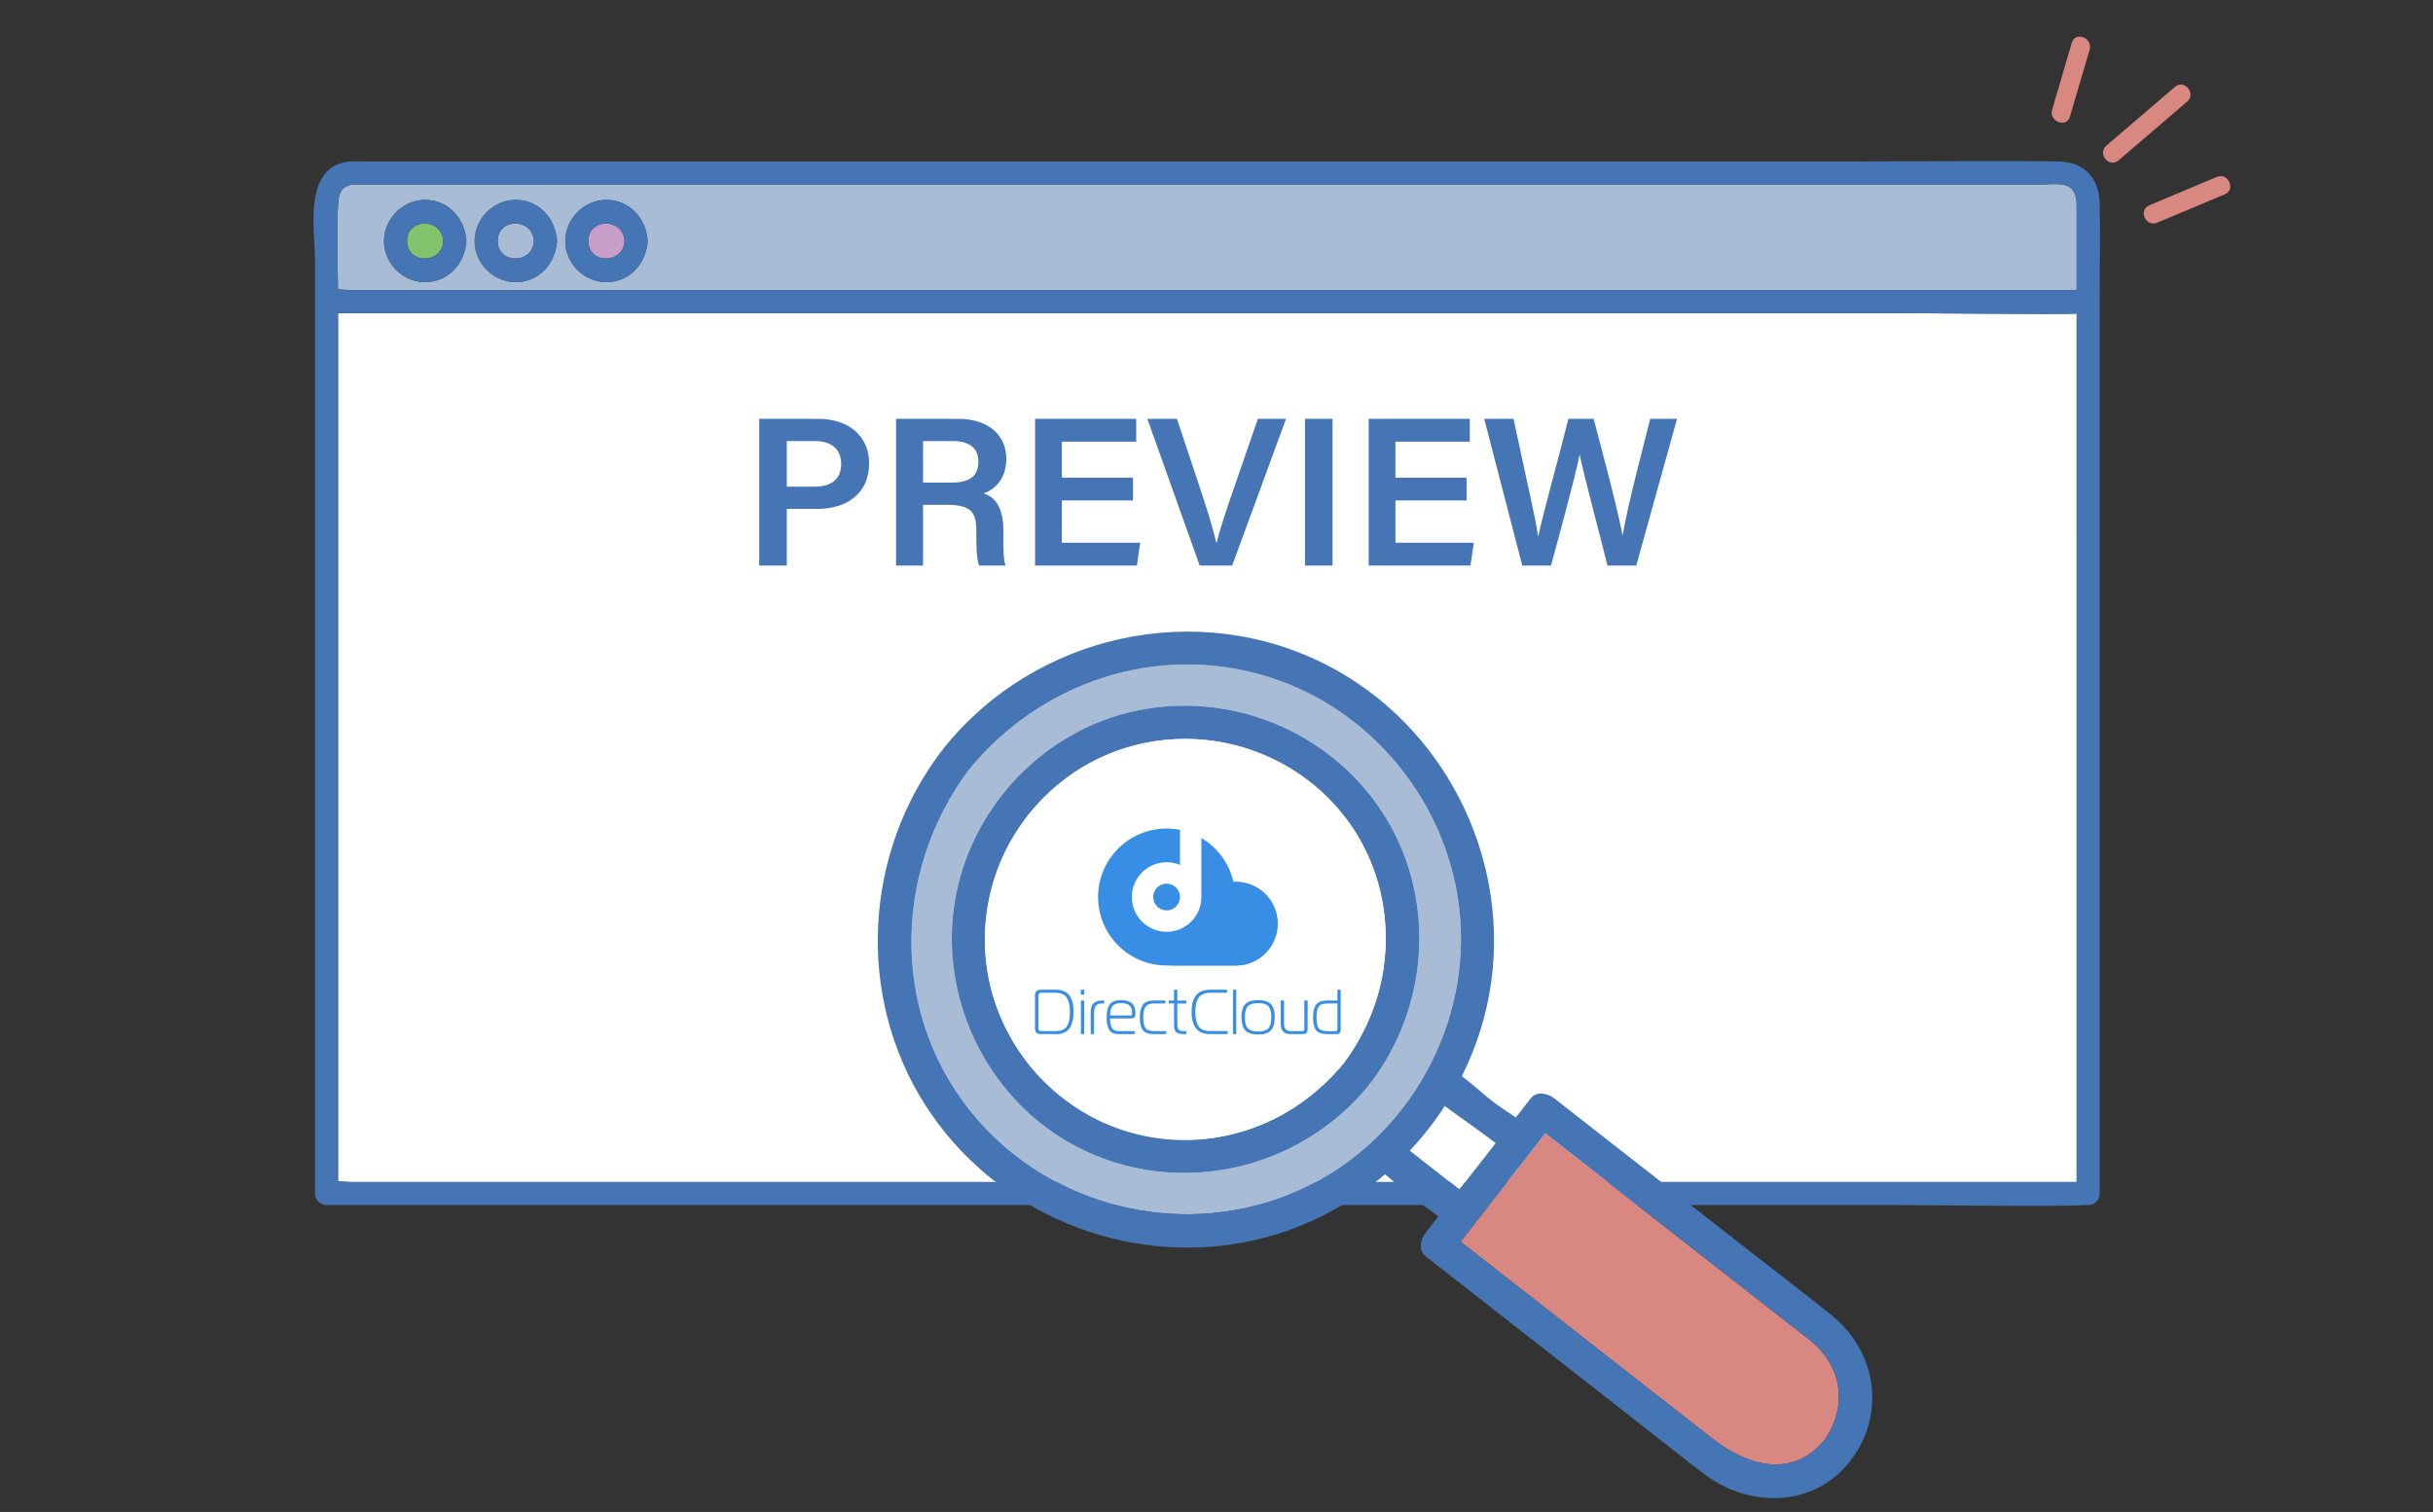
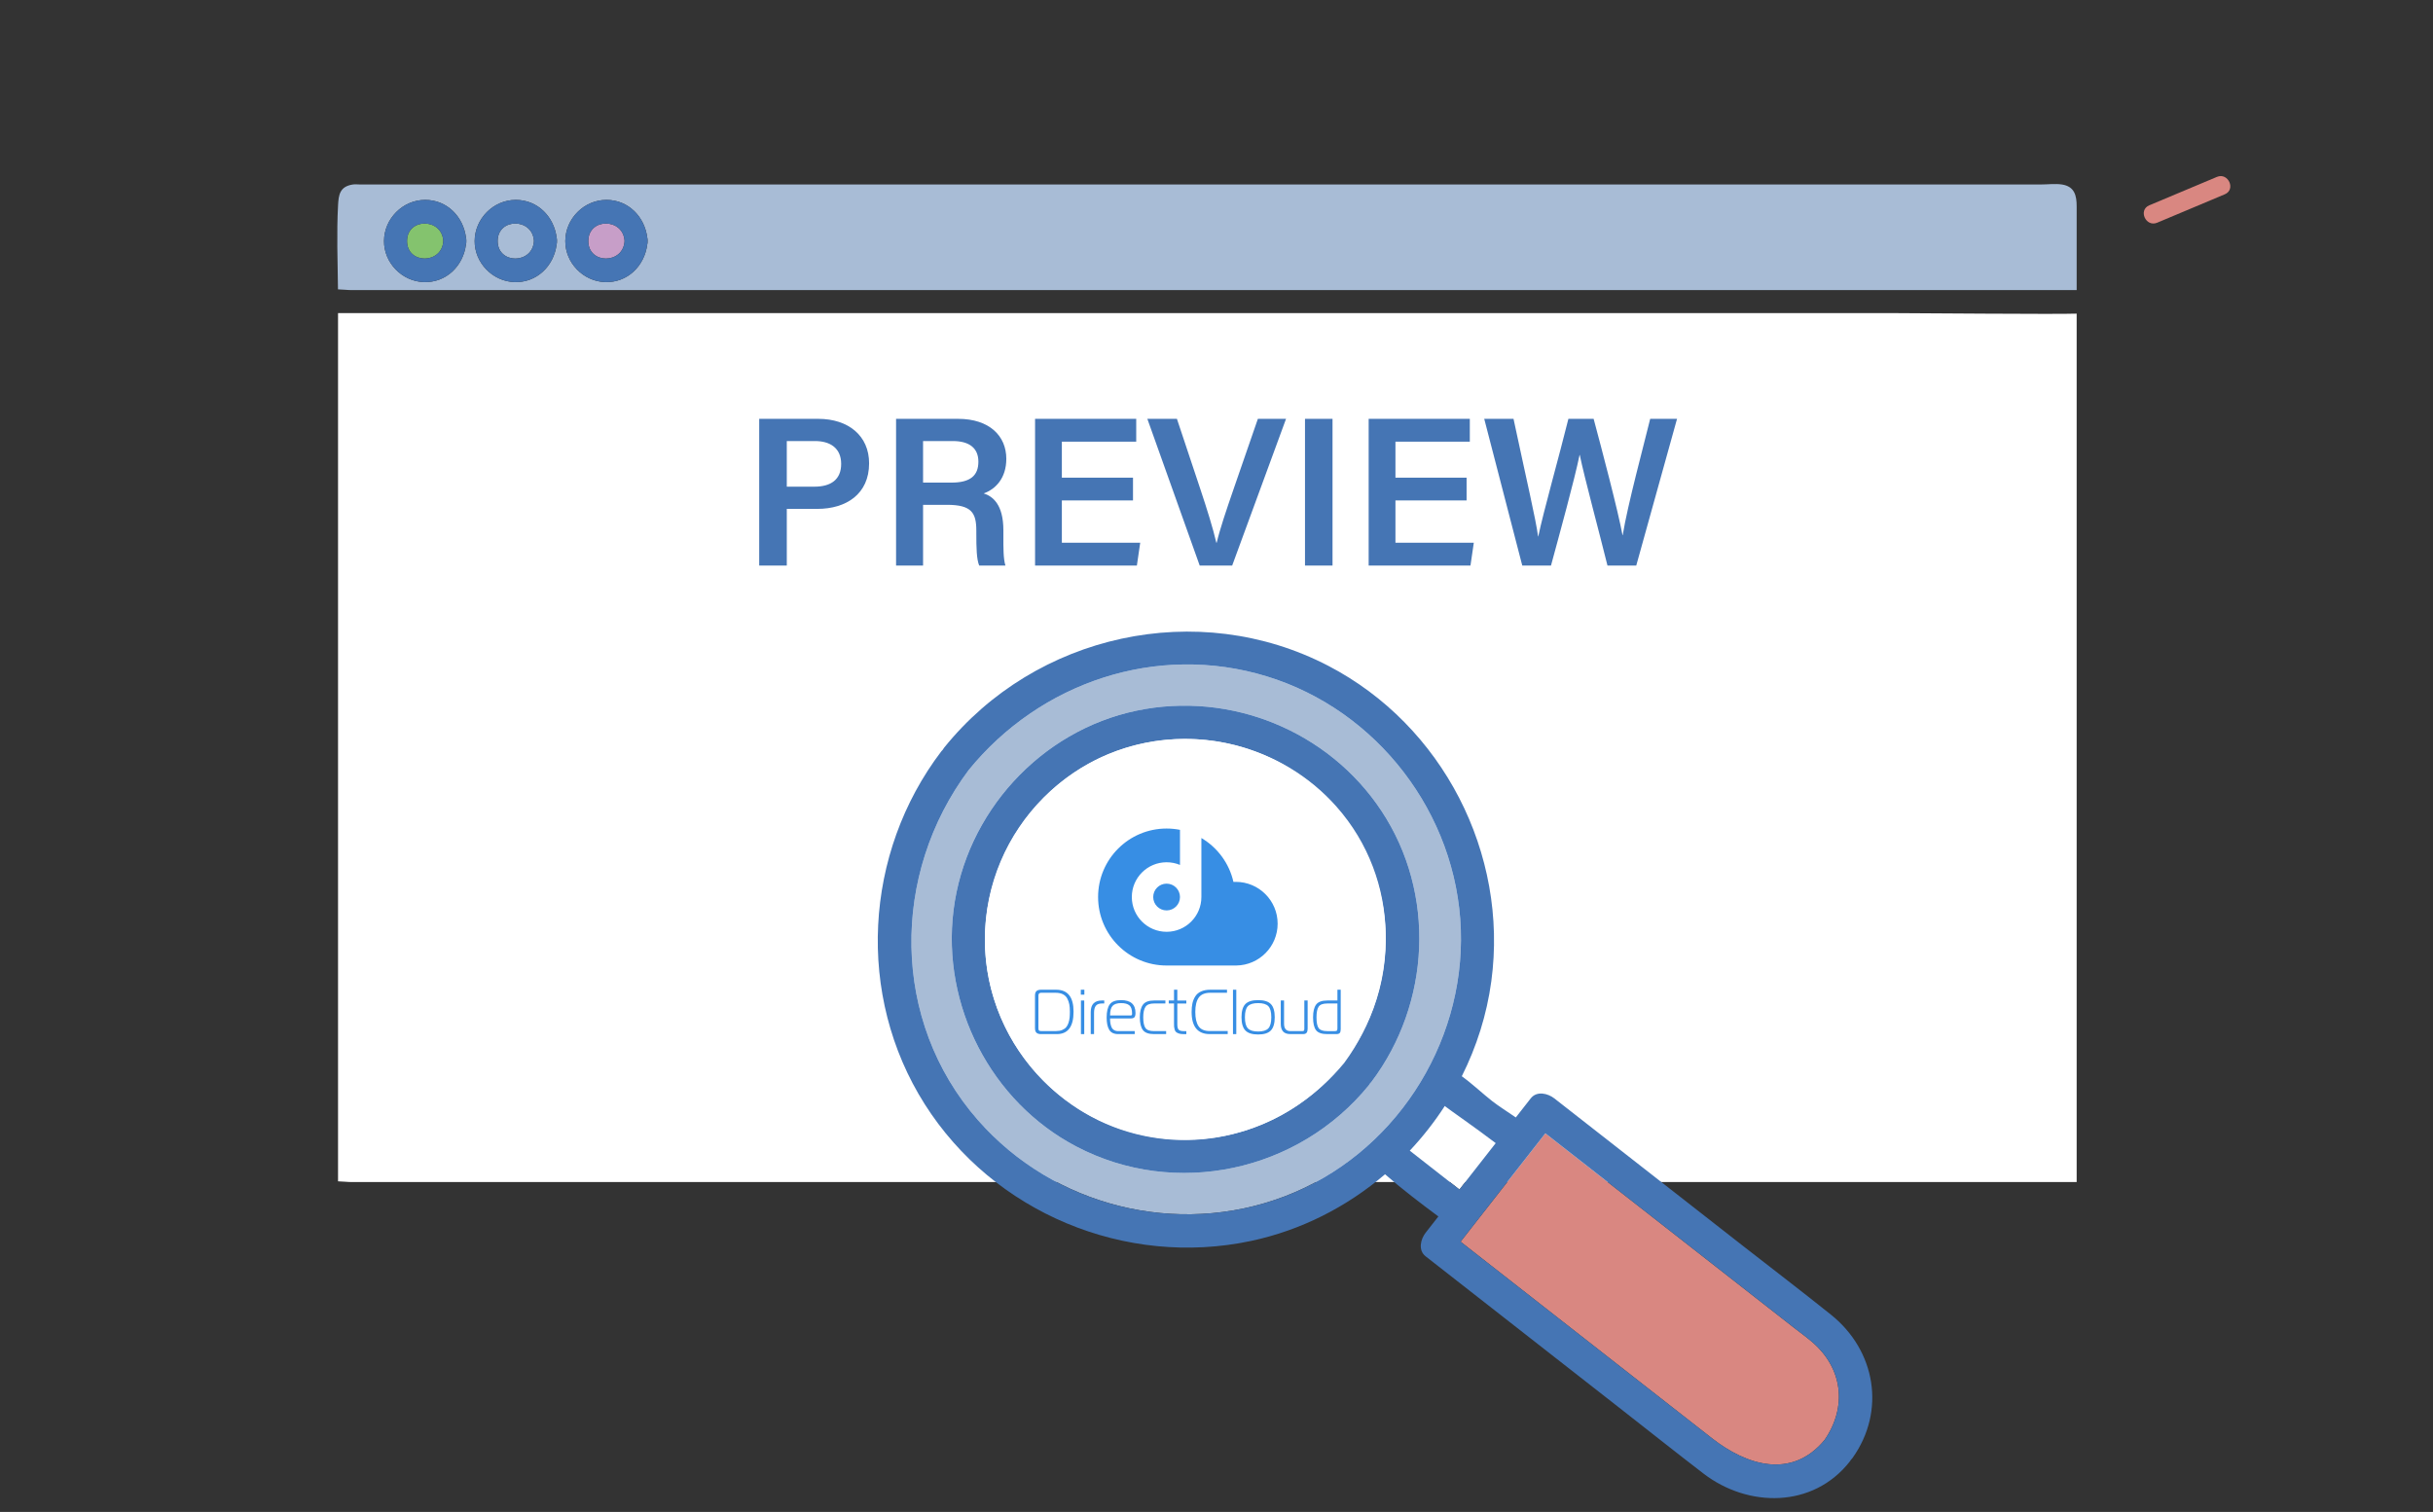
<svg xmlns="http://www.w3.org/2000/svg" version="1.1" id="レイヤー_1" x="0px" y="0px" viewBox="0 0 381.876 237.366" style="enable-background:new 0 0 381.876 237.366;" xml:space="preserve">
  <rect x="0" y="0" width="381.876" height="237.366" fill="#333333" stroke="none" />
  <style type="text/css">
	.st0{fill:#FFFFFF;}
	.st1{fill:#A8BCD6;}
	.st2{fill:#4575B4;}
	.st3{fill:#84C36E;}
	.st4{fill:#C79EC8;}
	.st5{fill:#D98781;}
	.st6{fill-rule:evenodd;clip-rule:evenodd;fill:#378EE4;}
	.st7{fill:#378EE4;}
</style>
  <path class="st0" d="M297.25,49.156c-7.052,0-14.104,0-21.157,0c-21.284,0-42.569,0-63.853,0  c-24.716,0-49.433,0-74.149,0c-20.436,0-40.871,0-61.307,0c-7.909,0-15.817,0-23.726,0  c0,0.613,0,1.227,0,1.84c0,27.925,0,55.849,0,83.774c0,16.897,0,33.794,0,50.69  c0.74,0.019,1.517,0.115,2.141,0.115c2.185,0,4.37,0,6.554,0  c7.052,0,14.105,0,21.157,0c21.284,0,42.569,0,63.853,0c24.717,0,49.433,0,74.15,0  c20.436,0,40.871,0,61.307,0c7.909,0,35.817,0,43.726,0c0-5.771,0-11.542,0-17.313  c0-27.925,0-55.849,0-83.774c0-11.75,0-23.5,0-35.25  C323.066,49.359,300.108,49.156,297.25,49.156z" />
  <path class="st1" d="M323.623,28.962c-1.042-0.157-2.231,0-3.281,0c-5.993,0-31.986,0-37.979,0  c-22.315,0-44.631,0-66.947,0c-27.086,0-54.173,0-81.259,0c-21.066,0-42.133,0-63.199,0  c-4.814,0-9.628,0-14.442,0c-0.358,0-0.764-0.052-1.119,0  c-2.087,0.306-2.252,1.654-2.339,3.281c-0.233,4.368-0.06,8.797-0.011,13.186  c0.743,0.018,1.525,0.115,2.152,0.115c2.185,0,4.37,0,6.554,0  c7.052,0,14.105,0,21.157,0c21.284,0,42.569,0,63.853,0c24.717,0,49.433,0,74.15,0  c20.436,0,40.871,0,61.307,0c7.909,0,35.817,0,43.726,0c0-1.414,0-2.828,0-4.242  c0-2.967,0-5.934,0-8.902C325.946,30.741,325.646,29.268,323.623,28.962z   M73.139,38.378c-0.426,3.357-3.098,6.047-6.659,5.908  c-3.398-0.133-6.219-3.027-6.205-6.445c0.014-3.506,2.94-6.459,6.459-6.459  c3.464,0,5.995,2.665,6.407,5.927c0.038,0.163,0.062,0.336,0.052,0.532  C73.203,38.039,73.178,38.214,73.139,38.378z M87.365,38.378  c-0.426,3.357-3.098,6.047-6.659,5.908c-3.398-0.133-6.219-3.027-6.205-6.445  c0.014-3.506,2.94-6.459,6.459-6.459c3.464,0,5.995,2.665,6.407,5.927  c0.038,0.163,0.063,0.336,0.052,0.532C87.429,38.039,87.404,38.214,87.365,38.378z   M101.591,38.378c-0.426,3.357-3.098,6.047-6.659,5.908  c-3.398-0.133-6.219-3.027-6.205-6.445c0.014-3.506,2.94-6.459,6.459-6.459  c3.464,0,5.995,2.665,6.407,5.927c0.038,0.163,0.063,0.336,0.052,0.532  C101.655,38.039,101.63,38.214,101.591,38.378z" />
-   <path class="st2" d="M323.243,25.35c-4.351-0.13-28.727,0-33.08,0  c-21.21,0-42.419,0-63.629,0c-28.034,0-56.068,0-84.103,0c-22.741,0-45.481,0-68.222,0  c-5.603,0-11.206,0-16.809,0c-1.115,0-2.348-0.107-3.444,0.146  c-6.331,1.46-4.511,10.825-4.511,15.517c0,2.113,0,4.225,0,6.338  c0,12.379,0,24.759,0,37.138c0,27.925,0,55.849,0,83.774c0,6.373,0,12.746,0,19.119  c0,0.976,0.827,1.806,1.806,1.806c8.511,0,17.021,0,25.532,0c20.436,0,40.871,0,61.307,0  c24.717,0,49.433,0,74.149,0c21.284,0,42.569,0,63.853,0c7.052,0,14.104,0,21.157,0  c3.31,0,26.755,0.275,30.057,0c0.146-0.012,0.298,0,0.444,0  c0.53,0,0.933-0.193,1.221-0.483c0.022-0.018,0.041-0.039,0.062-0.058  c0.011-0.012,0.023-0.023,0.033-0.035c0.294-0.289,0.49-0.695,0.49-1.23  c0-17.537,0-35.074,0-52.611c0-27.925,0-55.849,0-83.774c0-1.215,0-2.431,0-3.646  c0-5.175,0.132-10.368,0-15.541C329.459,27.958,327.112,25.466,323.243,25.35z   M325.946,84.488c0,27.925,0,55.849,0,83.774c0,5.771,0,11.542,0,17.313  c-7.909,0-35.817,0-43.726,0c-20.436,0-40.872,0-61.307,0c-24.717,0-49.433,0-74.15,0  c-21.284,0-42.569,0-63.853,0c-7.052,0-14.105,0-21.157,0c-2.185,0-4.37,0-6.554,0  c-0.624,0-1.401-0.096-2.141-0.115c0-16.897,0-33.794,0-50.69  c0-27.925,0-55.849,0-83.774c0-0.613,0-1.227,0-1.84c7.909,0,15.817,0,23.726,0  c20.436,0,40.871,0,61.307,0c24.717,0,49.433,0,74.149,0c21.284,0,42.569,0,63.853,0  c7.052,0,14.104,0,21.157,0c2.858,0,25.815,0.203,28.695,0.082  C325.946,60.988,325.946,72.738,325.946,84.488z M325.946,41.303  c0,1.414,0,2.828,0,4.242c-7.909,0-35.817,0-43.726,0c-20.436,0-40.872,0-61.307,0  c-24.717,0-49.433,0-74.15,0c-21.284,0-42.569,0-63.853,0c-7.052,0-14.105,0-21.157,0  c-2.185,0-4.37,0-6.554,0c-0.627,0-1.409-0.097-2.152-0.115  c-0.048-4.389-0.222-8.818,0.011-13.186c0.087-1.627,0.252-2.975,2.339-3.281  c0.355-0.052,0.761,0,1.119,0c4.814,0,9.628,0,14.442,0c21.067,0,42.133,0,63.199,0  c27.086,0,54.173,0,81.259,0c22.315,0,44.631,0,66.947,0c5.993,0,31.986,0,37.979,0  c1.05,0,2.24-0.157,3.281,0c2.023,0.305,2.323,1.779,2.323,3.439  C325.946,35.368,325.946,38.335,325.946,41.303z" />
  <path class="st3" d="M63.886,37.841c0,3.68,5.498,3.65,5.694,0  C69.384,34.191,63.886,34.157,63.886,37.841z" />
  <path class="st2" d="M66.733,31.382c-3.518,0-6.444,2.953-6.459,6.459  c-0.014,3.418,2.807,6.313,6.205,6.445c3.561,0.139,6.233-2.551,6.659-5.908  c0.039-0.164,0.064-0.339,0.053-0.537c0.01-0.196-0.014-0.369-0.052-0.532  C72.728,34.047,70.197,31.382,66.733,31.382z M63.886,37.841  c0-3.683,5.498-3.65,5.694,0C69.384,41.491,63.886,41.52,63.886,37.841z" />
-   <path class="st1" d="M78.112,37.841c0,3.68,5.498,3.65,5.694,0  C83.61,34.191,78.112,34.157,78.112,37.841z" />
+   <path class="st1" d="M78.112,37.841c0,3.68,5.498,3.65,5.694,0  C83.61,34.191,78.112,34.157,78.112,37.841" />
  <path class="st2" d="M80.959,31.382c-3.518,0-6.444,2.953-6.459,6.459  c-0.014,3.418,2.807,6.313,6.205,6.445c3.561,0.139,6.233-2.551,6.659-5.908  c0.039-0.164,0.064-0.339,0.053-0.537c0.011-0.196-0.014-0.369-0.052-0.532  C86.955,34.047,84.423,31.382,80.959,31.382z M78.112,37.841  c0-3.683,5.498-3.65,5.694,0C83.61,41.491,78.112,41.52,78.112,37.841z" />
  <path class="st4" d="M92.338,37.841c0,3.68,5.498,3.65,5.694,0  C97.836,34.191,92.338,34.157,92.338,37.841z" />
  <path class="st2" d="M95.186,31.382c-3.518,0-6.445,2.953-6.459,6.459  c-0.014,3.418,2.807,6.313,6.205,6.445c3.561,0.139,6.233-2.551,6.659-5.908  c0.039-0.164,0.064-0.339,0.053-0.537c0.011-0.196-0.014-0.369-0.052-0.532  C101.181,34.047,98.649,31.382,95.186,31.382z M92.338,37.841  c0-3.683,5.498-3.65,5.694,0C97.836,41.491,92.338,41.52,92.338,37.841z" />
  <g>
    <g>
      <g>
-         <path class="st5" d="M324.892,18.314c1.03-3.507,2.06-7.014,3.09-10.521     c0.541-1.841-2.251-2.937-2.795-1.085c-1.03,3.507-2.06,7.014-3.09,10.521     C321.557,19.071,324.348,20.166,324.892,18.314L324.892,18.314z" />
-       </g>
+         </g>
      <g>
-         <path class="st5" d="M332.513,25.18c3.591-3.077,7.182-6.154,10.773-9.231     c1.463-1.253-0.433-3.576-1.903-2.317c-3.591,3.077-7.182,6.154-10.773,9.231     C329.147,24.117,331.042,26.44,332.513,25.18L332.513,25.18z" />
-       </g>
+         </g>
      <g>
        <path class="st5" d="M338.586,34.962c3.537-1.487,7.075-2.973,10.613-4.46     c1.778-0.747,0.537-3.477-1.244-2.728c-3.538,1.487-7.075,2.973-10.613,4.46     C335.564,32.981,336.805,35.71,338.586,34.962L338.586,34.962z" />
      </g>
    </g>
  </g>
  <g>
    <path class="st2" d="M119.162,65.755h9.261c4.754,0,7.989,2.668,7.989,6.985   c0,4.827-3.598,7.152-8.128,7.152h-4.791V88.789h-4.33V65.755z M123.492,76.405   h4.327c2.596,0,4.208-1.111,4.208-3.575c0-2.524-1.785-3.588-4.098-3.588h-4.437   V76.405z" />
    <path class="st2" d="M144.882,79.252v9.537h-4.237V65.755h9.738   c4.923,0,7.565,2.698,7.565,6.268c0,3.058-1.695,4.78-3.546,5.439   c1.394,0.449,3.086,1.711,3.086,5.792v1.086c0,1.562-0.017,3.41,0.323,4.449   h-4.12c-0.41-0.999-0.45-2.748-0.45-5.096v-0.389   c0-2.78-0.735-4.051-4.592-4.051H144.882z M144.882,75.766h4.461   c2.999,0,4.221-1.135,4.221-3.289c0-2.071-1.352-3.235-4.025-3.235h-4.657V75.766z   " />
    <path class="st2" d="M177.832,78.569h-11.167v6.64h12.299l-0.523,3.58h-15.98V65.755   h15.877v3.58h-11.673v5.654h11.167V78.569z" />
    <path class="st2" d="M188.301,88.789l-8.217-23.035h4.641l3.642,10.93   c1.089,3.273,2.017,6.236,2.54,8.505h0.066   c0.476-2.059,1.514-5.128,2.65-8.419l3.809-11.016h4.42L193.398,88.789H188.301z" />
    <path class="st2" d="M209.149,65.755V88.789h-4.32V65.755H209.149z" />
    <path class="st2" d="M230.191,78.569h-11.167v6.64h12.299l-0.523,3.58h-15.98V65.755   h15.877v3.58h-11.673v5.654h11.167V78.569z" />
    <path class="st2" d="M238.931,88.789l-5.971-23.035h4.597   c2.032,9.542,3.531,15.893,3.854,18.462h0.033   c0.783-3.799,3.33-12.79,4.728-18.462h3.96   c1.252,4.668,3.861,14.551,4.531,18.265h0.033   c0.756-4.699,3.345-14.29,4.314-18.265h4.213L256.821,88.789h-4.517   c-1.275-5.169-3.621-13.825-4.348-17.364h-0.033   c-0.787,3.872-3.169,12.503-4.485,17.364H238.931z" />
  </g>
  <g>
    <path class="st0" d="M234.764,179.464c-3.259-2.484-6.997-5.049-7.878-5.738   c-0.034-0.027-0.076-0.065-0.113-0.097c-1.619,2.501-3.46,4.852-5.498,7.019   c1.09,0.853,2.181,1.706,3.271,2.559c1.508,1.179,3.016,2.359,4.524,3.538   C230.967,184.317,232.865,181.89,234.764,179.464z" />
    <path class="st1" d="M201.606,187.835c17.069-6.493,28.299-23.697,27.679-41.885   c-0.619-18.174-13.097-34.476-30.507-39.781   c-17.21-5.244-35.494,0.913-46.732,14.716   c-12.225,16.348-12.234,39.39,1.469,54.99   C165.407,189.411,184.764,194.242,201.606,187.835z M149.662,142.892   c1.907-15.277,13.618-28.165,28.73-31.328   c14.731-3.084,30.099,3.155,38.424,15.721c8.591,12.967,7.726,30.234-1.558,42.557   c-0.065,0.087-0.14,0.153-0.21,0.228c-0.063,0.101-0.119,0.203-0.198,0.301   c-11.02,13.577-30.367,17.789-45.933,9.612   C155.517,172.945,147.793,157.863,149.662,142.892z" />
    <path class="st5" d="M286.358,226.094c3.616-5.221,2.889-11.337-2.01-15.482   c-0.91-0.77-1.885-1.475-2.824-2.208c-4.936-3.86-9.871-7.72-14.807-11.58   c-8.054-6.299-16.109-12.599-24.164-18.898   c-4.435,5.671-8.87,11.342-13.306,17.013   c8.221,6.43,16.442,12.859,24.663,19.289c4.936,3.86,9.871,7.72,14.807,11.58   C274.139,230.046,281.181,232.285,286.358,226.094z" />
    <path class="st2" d="M287.402,206.414c-4.519-3.628-9.134-7.144-13.699-10.714   c-9.916-7.755-19.831-15.51-29.747-23.265c-1.004-0.785-2.746-1.215-3.696,0   c-0.781,0.999-1.562,1.997-2.343,2.996c-1.444-0.984-2.792-1.848-3.708-2.564   c-1.463-1.144-3.08-2.682-4.77-3.904c2.327-4.642,3.929-9.675,4.636-14.936   c2.695-20.027-7.63-40.163-25.604-49.505   c-20.463-10.635-45.929-5-60.307,12.889c-0.078,0.098-0.134,0.2-0.196,0.3   c-0.071,0.076-0.147,0.142-0.212,0.229c-12.159,15.98-13.43,38.347-2.617,55.404   c10.805,17.044,31.495,25.664,51.203,21.478c7.889-1.676,15.084-5.368,21.049-10.47   c2.648,2.311,5.503,4.497,8.37,6.622c-0.668,0.854-1.335,1.707-2.003,2.561   c-0.785,1.004-1.215,2.746,0,3.696c10.129,7.922,20.258,15.843,30.387,23.765   c4.409,3.448,8.789,6.938,13.229,10.347c6.98,5.358,17.188,5.489,22.982-1.92   c0.057-0.072,0.093-0.148,0.141-0.222c0.092-0.097,0.185-0.191,0.268-0.307   C296.04,221.488,294.375,212.011,287.402,206.414z M253.912,214.227   c-8.221-6.43-16.442-12.859-24.663-19.289   c4.435-5.671,8.87-11.342,13.306-17.013   c8.054,6.299,16.109,12.599,24.164,18.898c4.936,3.86,9.871,7.72,14.807,11.58   c0.939,0.734,1.914,1.439,2.824,2.208c4.899,4.146,5.626,10.261,2.01,15.482   c-5.176,6.191-12.219,3.952-17.639-0.287   C263.783,221.947,258.847,218.087,253.912,214.227z M152.047,120.885   c11.237-13.803,29.522-19.961,46.732-14.716   c17.409,5.305,29.888,21.607,30.507,39.781   c0.62,18.188-10.611,35.392-27.679,41.885   c-16.843,6.407-36.199,1.576-48.09-11.96   C139.813,160.276,139.823,137.233,152.047,120.885z M221.274,180.647   c2.038-2.167,3.879-4.518,5.498-7.019c0.037,0.032,0.079,0.07,0.113,0.097   c0.881,0.689,4.619,3.254,7.878,5.738c-1.898,2.427-3.796,4.854-5.694,7.281   c-1.508-1.18-3.016-2.359-4.524-3.538   C223.454,182.353,222.364,181.5,221.274,180.647z" />
    <path class="st2" d="M168.918,179.984c15.566,8.176,34.913,3.965,45.933-9.612   c0.08-0.098,0.135-0.2,0.198-0.301c0.07-0.076,0.145-0.142,0.21-0.228   c9.284-12.323,10.148-29.59,1.558-42.557   c-8.325-12.567-23.693-18.805-38.424-15.721   c-15.112,3.163-26.823,16.051-28.73,31.328   C147.793,157.863,155.517,172.945,168.918,179.984z M210.997,166.856   c-8.239,10.009-21.375,14.573-33.972,10.825   c-12.748-3.793-21.924-15.673-22.416-28.956   c-0.5-13.51,7.906-26.249,20.677-30.855   c12.123-4.372,25.949-0.888,34.497,8.778   C219.892,138.08,219.833,154.813,210.997,166.856z" />
    <circle class="st0" cx="186.044" cy="147.466" r="31.459" />
  </g>
  <g>
    <g>
      <path class="st6" d="M183.106,138.727c1.16,0,2.101,0.94,2.101,2.101    s-0.94,2.101-2.101,2.101c-1.16,0-2.101-0.94-2.101-2.101    S181.945,138.727,183.106,138.727 M183.106,130.075c0.719,0,1.421,0.071,2.101,0.205    v5.508c-0.647-0.27-1.356-0.419-2.101-0.419c-3.015,0-5.459,2.444-5.459,5.458    c0,3.015,2.444,5.459,5.459,5.459c3.015,0,5.459-2.444,5.459-5.459v-9.265    c2.515,1.485,4.372,3.964,5.032,6.897c0.123-0.007,0.246-0.011,0.371-0.011    c3.626,0,6.565,2.939,6.565,6.565c0,3.6-2.897,6.522-6.487,6.565l-0.001,0.001    h-0.078h-10.861c-5.938,0-10.752-4.814-10.752-10.752    C172.353,134.889,177.167,130.075,183.106,130.075z" />
-       <path class="st6" d="M193.596,138.46c0.171,0.762,0.262,1.554,0.262,2.367    c0,5.938-4.814,10.752-10.752,10.753h10.86l0.079-0.001    c3.589-0.042,6.486-2.964,6.486-6.564c0-3.626-2.939-6.565-6.565-6.565    C193.842,138.449,193.718,138.453,193.596,138.46" />
    </g>
    <g>
      <g>
        <path class="st7" d="M165.774,155.38h-2.379c-0.319,0-0.556,0.07-0.712,0.209     c-0.156,0.139-0.234,0.378-0.234,0.717v5.106c0,0.338,0.078,0.579,0.234,0.722     c0.156,0.143,0.393,0.214,0.712,0.214h2.479c1.752,0,2.628-1.175,2.628-3.524     C168.501,156.528,167.592,155.38,165.774,155.38z M167.924,158.824     c0,0.358-0.013,0.67-0.04,0.936c-0.027,0.265-0.085,0.538-0.174,0.816     c-0.09,0.279-0.211,0.508-0.363,0.687c-0.153,0.179-0.362,0.325-0.627,0.438     c-0.265,0.113-0.581,0.169-0.946,0.169h-2.359c-0.179,0-0.295-0.031-0.348-0.095     c-0.053-0.063-0.08-0.184-0.08-0.363v-5.116c0-0.292,0.143-0.438,0.428-0.438     h2.26c0.458,0,0.839,0.076,1.145,0.229c0.305,0.153,0.536,0.375,0.692,0.667     c0.156,0.292,0.264,0.601,0.324,0.926     C167.894,158.004,167.924,158.386,167.924,158.824z" />
        <rect x="169.661" y="157.072" class="st7" width="0.518" height="5.276" />
        <rect x="169.641" y="155.38" class="st7" width="0.557" height="0.776" />
        <path class="st7" d="M171.2,158.883v3.464h0.518v-3.345c0-0.504,0.096-0.874,0.289-1.11     c0.192-0.236,0.511-0.353,0.956-0.353h0.358v-0.468h-0.358     C171.787,157.072,171.2,157.676,171.2,158.883z" />
        <path class="st7" d="M178.065,159.69c0.106-0.133,0.159-0.355,0.159-0.667     c0-1.341-0.756-2.011-2.269-2.011c-0.849,0-1.438,0.221-1.767,0.662     c-0.328,0.441-0.493,1.133-0.493,2.075c0,0.83,0.134,1.47,0.403,1.921     c0.269,0.451,0.742,0.677,1.418,0.677h2.588v-0.468h-2.588     c-0.265,0-0.489-0.058-0.672-0.174c-0.182-0.116-0.315-0.279-0.398-0.488     c-0.083-0.209-0.139-0.416-0.169-0.622c-0.03-0.206-0.045-0.441-0.045-0.707     h3.235C177.76,159.889,177.959,159.822,178.065,159.69z M174.641,157.903     c0.272-0.282,0.713-0.423,1.324-0.423c0.584,0,1.017,0.118,1.299,0.353     c0.282,0.236,0.423,0.662,0.423,1.279v0.07c0,0.159-0.073,0.239-0.219,0.239     h-3.235C174.233,158.691,174.369,158.185,174.641,157.903z" />
        <path class="st7" d="M179.784,161.387c-0.229-0.329-0.343-0.888-0.343-1.677     c0-0.75,0.118-1.299,0.353-1.647c0.236-0.348,0.682-0.523,1.339-0.523h1.782     v-0.468h-1.782c-0.843,0-1.425,0.222-1.747,0.667     c-0.322,0.445-0.483,1.102-0.483,1.971c0,0.903,0.159,1.568,0.478,1.996     c0.319,0.428,0.903,0.642,1.752,0.642h1.901v-0.468h-1.901     C180.463,161.88,180.013,161.715,179.784,161.387z" />
        <path class="st7" d="M184.788,155.38h-0.518v1.692h-0.826v0.468h0.826v3.136     c0,0.225,0.003,0.395,0.01,0.508c0.007,0.113,0.035,0.257,0.085,0.433     c0.05,0.176,0.121,0.307,0.214,0.393c0.093,0.086,0.234,0.164,0.423,0.234     c0.189,0.07,0.423,0.105,0.702,0.105h0.498v-0.468h-0.378     c-0.405,0-0.678-0.073-0.821-0.219c-0.143-0.146-0.214-0.425-0.214-0.836v-3.285     h1.413v-0.468h-1.413V155.38z" />
        <path class="st7" d="M188.128,161.118c-0.345-0.501-0.518-1.252-0.518-2.255     c0-0.995,0.181-1.745,0.543-2.25c0.362-0.504,0.974-0.757,1.836-0.757h2.598     v-0.478h-2.598c-0.577,0-1.065,0.09-1.463,0.269     c-0.398,0.179-0.703,0.436-0.916,0.772c-0.212,0.335-0.362,0.698-0.448,1.09     c-0.086,0.392-0.129,0.843-0.129,1.354c0,2.323,0.952,3.484,2.857,3.484h2.807     v-0.478h-2.797C189.064,161.87,188.473,161.619,188.128,161.118z" />
        <rect x="193.525" y="155.38" class="st7" width="0.518" height="6.968" />
        <path class="st7" d="M197.47,157.012c-0.936,0-1.604,0.209-2.006,0.627     c-0.401,0.418-0.602,1.105-0.602,2.061c0,0.956,0.201,1.646,0.602,2.07     c0.401,0.425,1.07,0.637,2.006,0.637c0.936,0,1.604-0.212,2.006-0.637     c0.401-0.425,0.602-1.115,0.602-2.07c0-0.956-0.201-1.642-0.602-2.061     C199.074,157.221,198.406,157.012,197.47,157.012z M199.072,161.447     c-0.312,0.328-0.846,0.493-1.603,0.493c-0.757,0-1.291-0.164-1.603-0.493     c-0.312-0.329-0.468-0.911-0.468-1.747s0.156-1.415,0.468-1.737     c0.312-0.322,0.846-0.483,1.603-0.483c0.757,0,1.291,0.161,1.603,0.483     c0.312,0.322,0.468,0.901,0.468,1.737S199.384,161.118,199.072,161.447z" />
        <path class="st7" d="M204.726,161.501c0,0.159-0.025,0.262-0.075,0.308     c-0.05,0.046-0.131,0.07-0.244,0.07h-1.861c-0.67,0-1.005-0.385-1.005-1.155     v-3.653h-0.518v3.653c0,0.538,0.121,0.942,0.363,1.214     c0.242,0.272,0.629,0.408,1.16,0.408h1.981c0.265,0,0.451-0.071,0.557-0.214     c0.106-0.143,0.159-0.35,0.159-0.622v-4.439h-0.518V161.501z" />
        <path class="st7" d="M209.918,155.38v1.692h-1.593c-0.849,0-1.433,0.214-1.752,0.642     c-0.318,0.428-0.478,1.093-0.478,1.996c0,0.942,0.156,1.618,0.468,2.026     c0.312,0.408,0.899,0.612,1.762,0.612h1.393c0.292,0,0.484-0.063,0.577-0.189     c0.093-0.126,0.139-0.319,0.139-0.577v-6.201H209.918z M209.918,161.432     c0,0.173-0.023,0.29-0.07,0.353c-0.046,0.063-0.156,0.095-0.329,0.095h-1.194     c-0.677,0-1.128-0.156-1.354-0.468c-0.226-0.312-0.338-0.879-0.338-1.702     c0-0.79,0.114-1.349,0.343-1.677c0.229-0.328,0.679-0.493,1.349-0.493h1.593     V161.432z" />
      </g>
    </g>
  </g>
</svg>